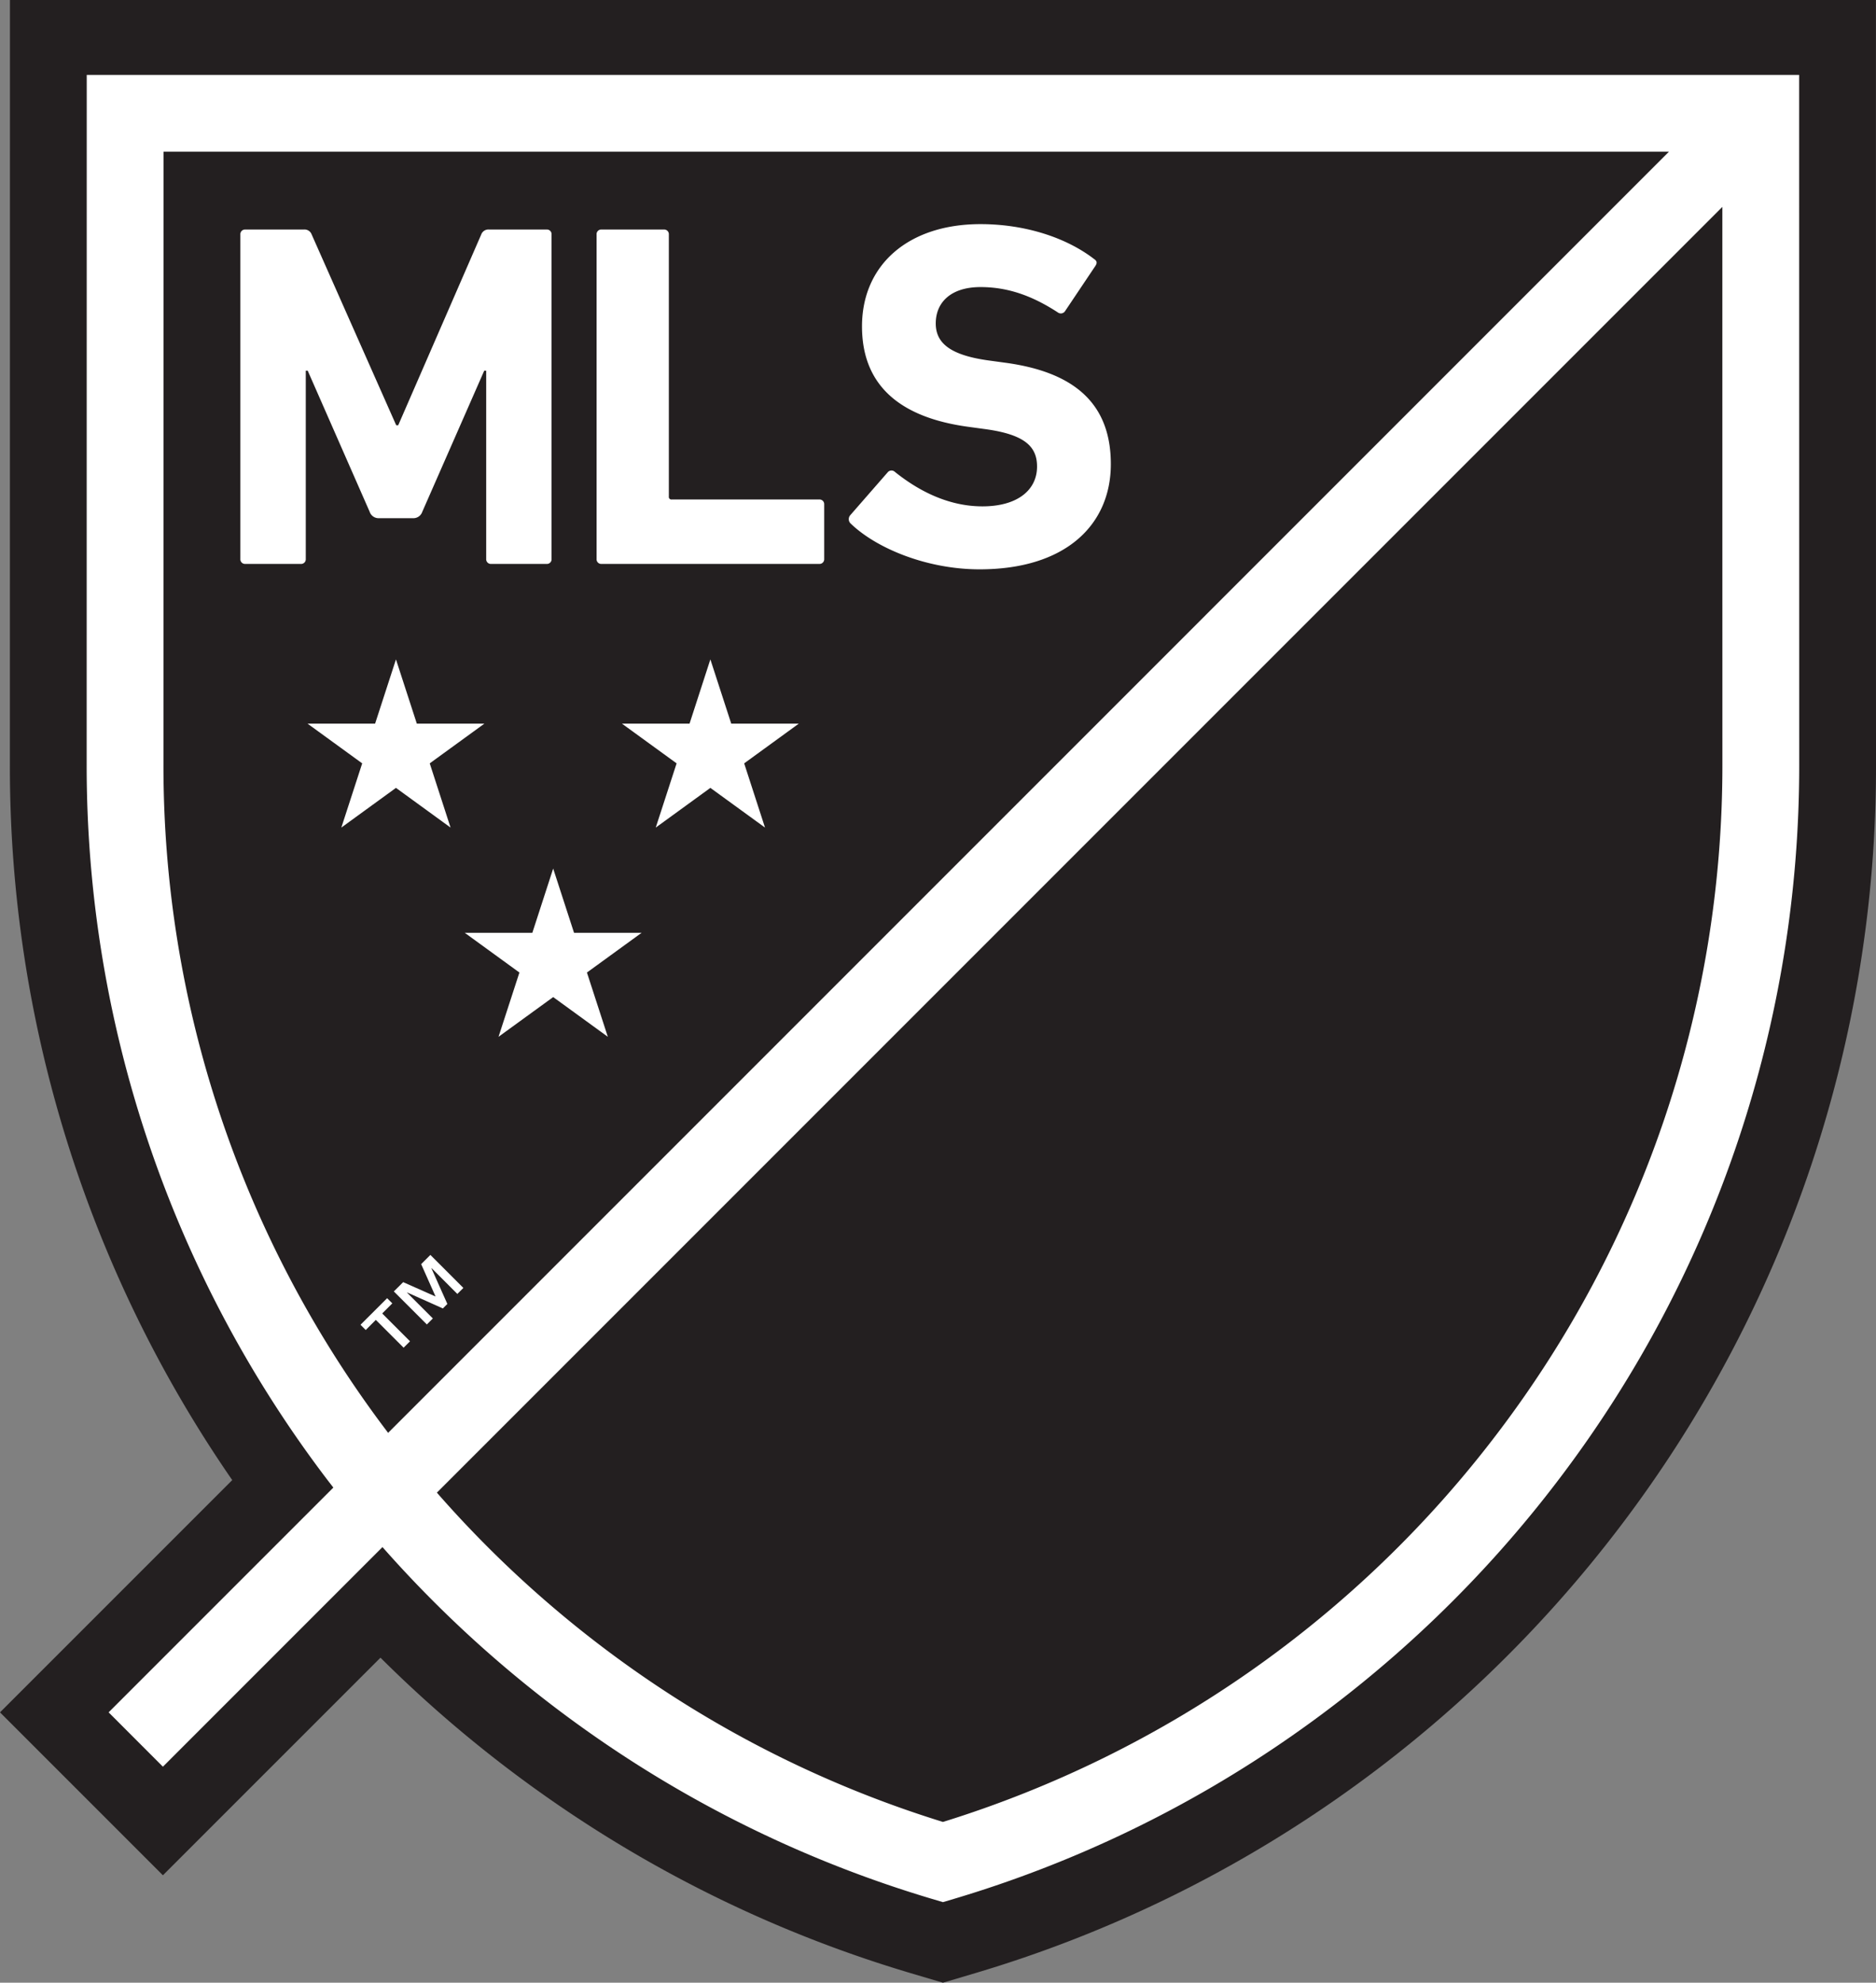
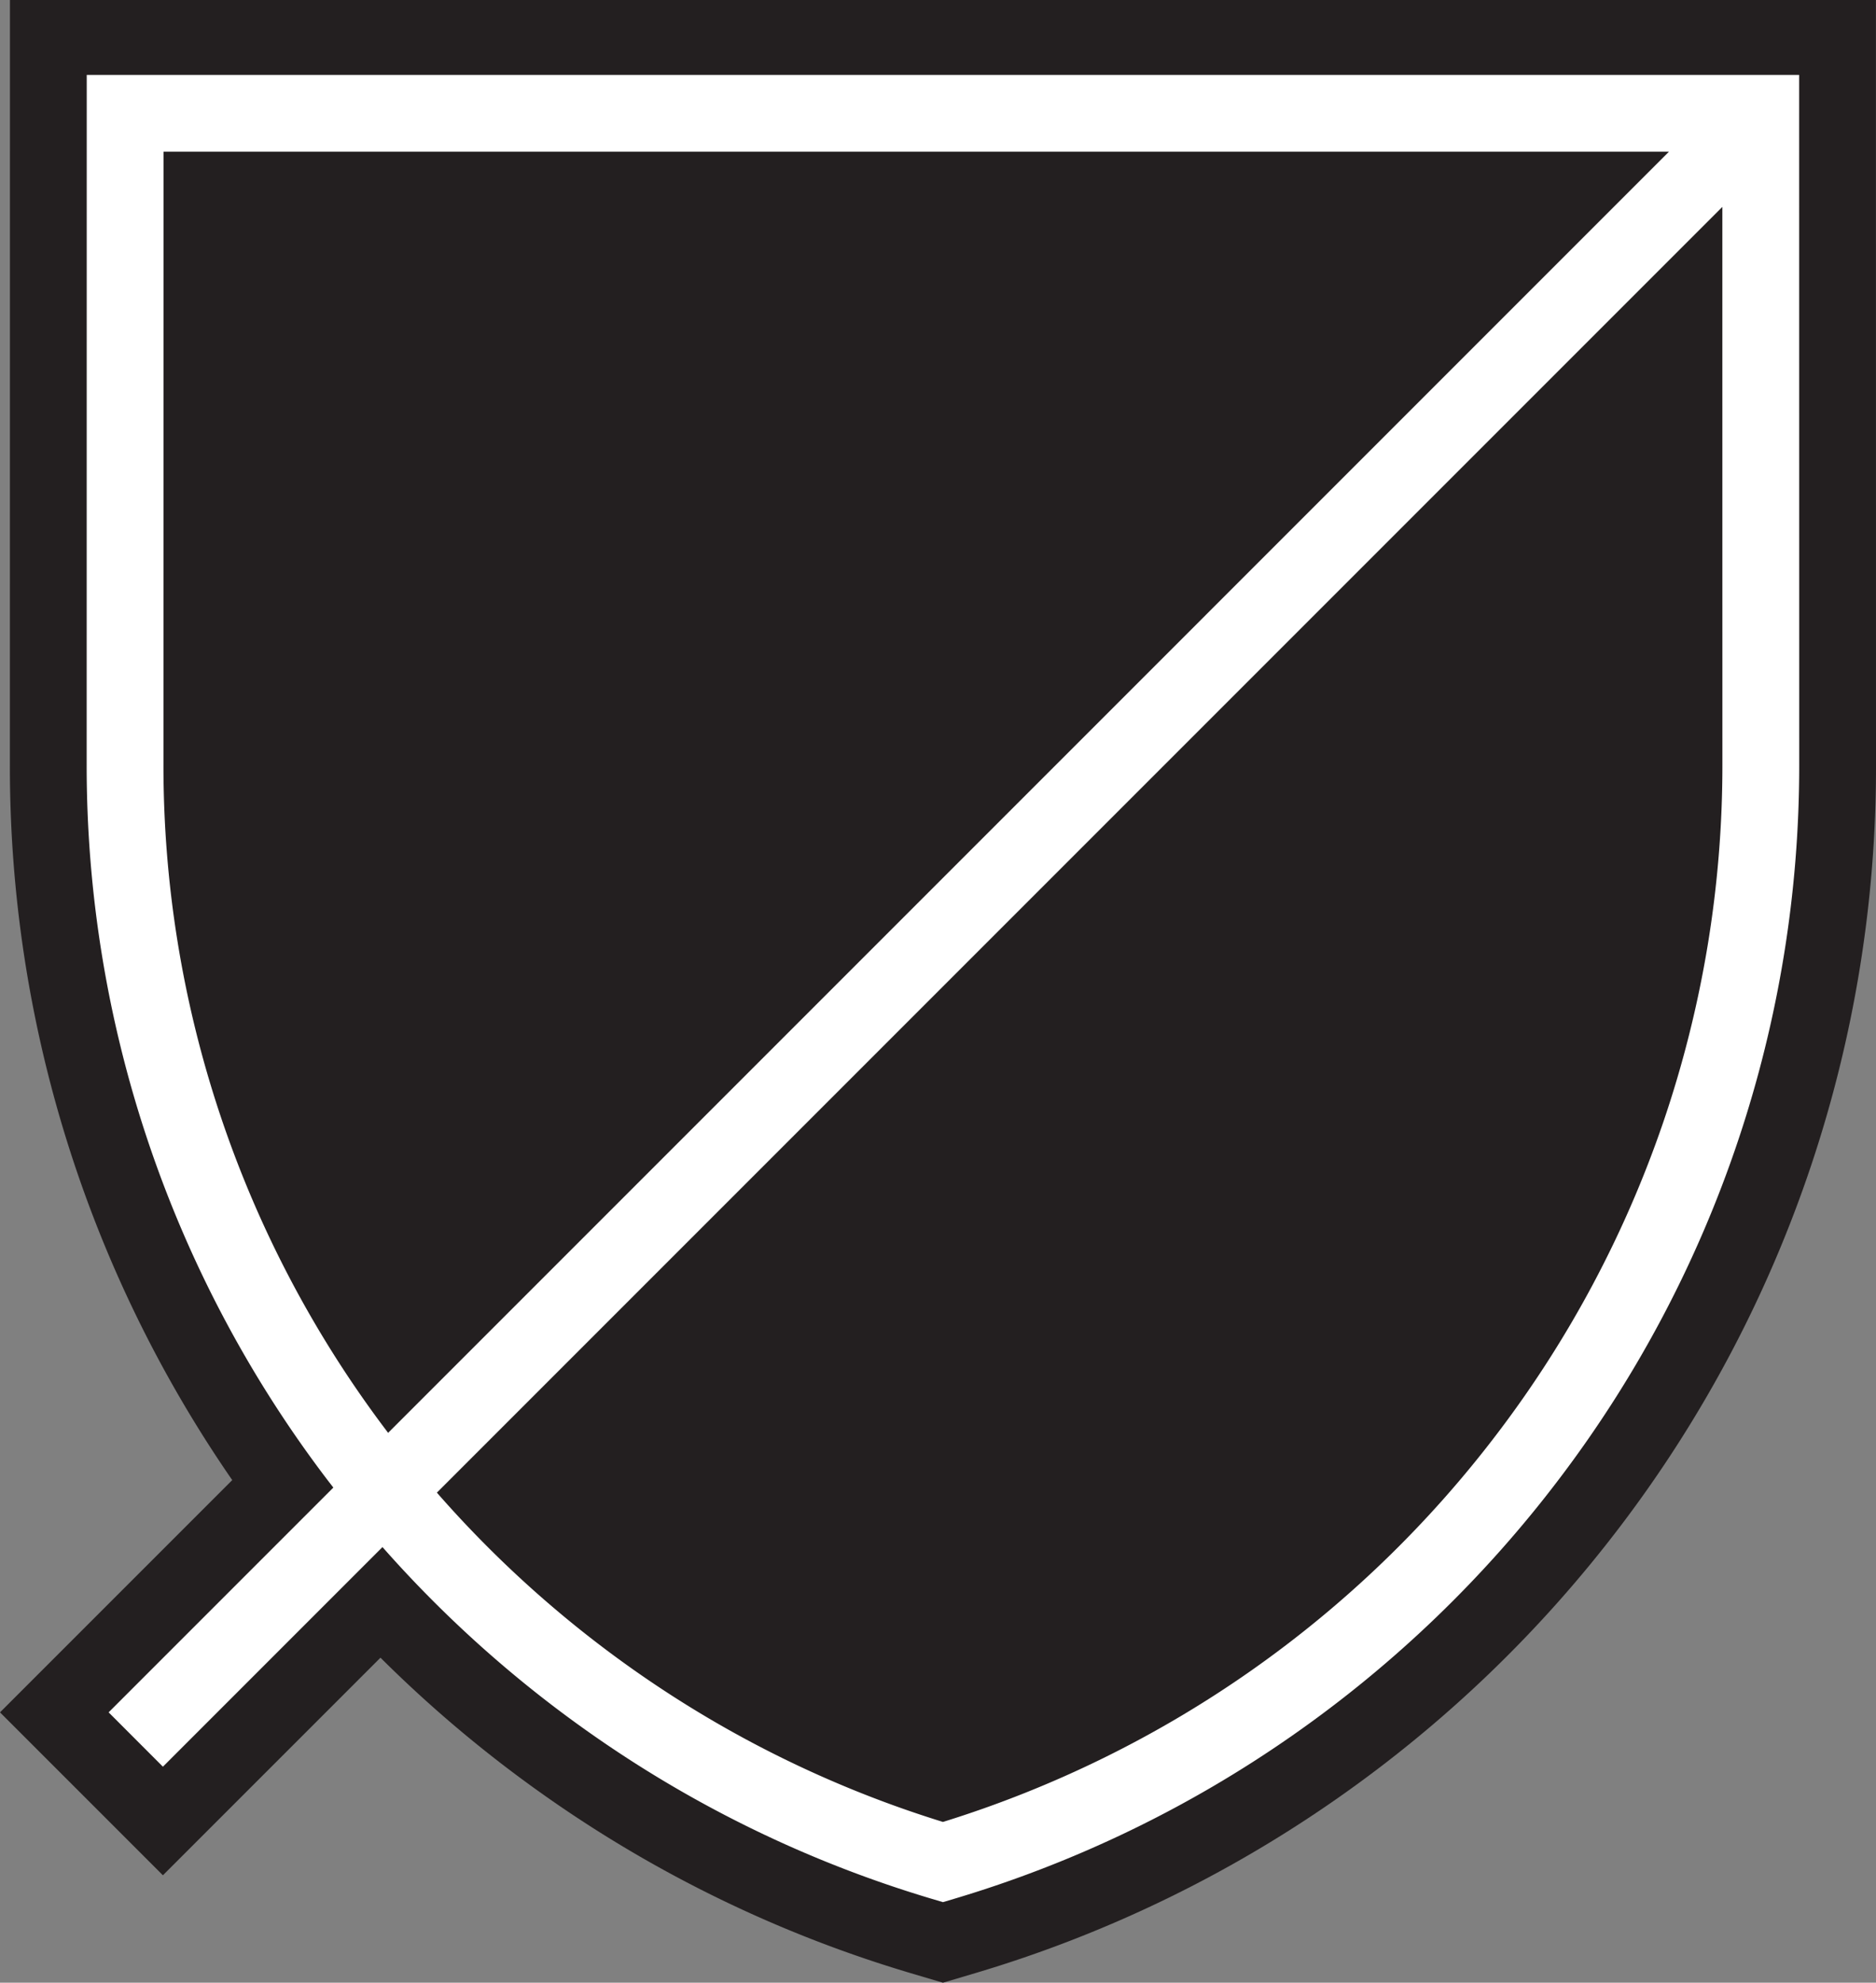
<svg xmlns="http://www.w3.org/2000/svg" width="424.108" height="448.135">
  <rect width="100%" height="100%" fill="#808080" stroke="none" />
  <g data-name="Layer 2">
    <g data-name="Layer 1">
      <path d="M424.095 26.042V0H2.249v26.042l-.012 146.91a283.481 283.481 0 0 0 50.265 161.58L0 387.026l36.83 36.826 49.185-49.181a286.284 286.284 0 0 0 38.265 31.968 283.533 283.533 0 0 0 81.464 39.293l7.429 2.203 7.42-2.203a283.814 283.814 0 0 0 81.468-39.277 285.865 285.865 0 0 0 64.409-61.902 283.463 283.463 0 0 0 57.638-171.75l-.013-146.961Z" style="fill:#231f20" />
      <path d="M398.045 25.607H28.292l-.018 147.124a257.805 257.805 0 0 0 58.74 164.2l311.03-311.043ZM213.173 420.863C320.093 389.041 398.06 289.987 398.06 172.73l-.016-146.842-311.03 311.044a259.102 259.102 0 0 0 126.158 83.931Z" style="fill:#231f20" />
-       <path d="m88.688 294.59-2.28 2.28 6.288 6.292-1.455 1.443-6.281-6.284-2.28 2.288-1.181-1.186 6.02-6.003Zm9.78-1.554-3.257-7.317 2.087-2.084 7.455 7.463-1.362 1.357-5.828-5.832-.03.035 3.599 8.06-1.016 1.016-8.052-3.603-.041.034 5.83 5.831-1.353 1.358-7.467-7.462 2.11-2.101Zm69.767-120.502 4.709 14.515-12.351-8.973-12.35 8.973 4.717-14.515-12.351-8.973h15.275l4.709-14.524 4.718 14.524h15.266l-12.342 8.973zm-71.086 0 12.351-8.973H94.233l-4.717-14.524-4.718 14.524H69.532l12.35 8.973-4.717 14.515 12.351-8.973 12.342 8.973-4.709-14.515zm32.625 38.303-4.717-14.523-4.713 14.523h-15.271l12.35 8.974-4.721 14.524 12.355-8.974 12.35 8.974-4.721-14.524 12.354-8.974h-15.266zM83.57 115.669l-14.008-31.89h-.436v42.563a1.055 1.055 0 0 1-1.11 1.118H55.453a1.056 1.056 0 0 1-1.114-1.118V52.989a1.05 1.05 0 0 1 1.114-1.11h13.23a1.71 1.71 0 0 1 1.772 1.11l19.117 43.127h.453l18.772-43.127a1.722 1.722 0 0 1 1.784-1.11h13a1.046 1.046 0 0 1 1.11 1.11v73.353a1.053 1.053 0 0 1-1.11 1.118h-12.556a1.055 1.055 0 0 1-1.11-1.118V83.778h-.444L95.468 115.67a2.132 2.132 0 0 1-2.123 1.451h-7.662a2.133 2.133 0 0 1-2.114-1.451m52.409 11.79h49.232a1.062 1.062 0 0 0 1.118-1.118v-12.338a1.055 1.055 0 0 0-1.118-1.11h-33.334a.585.585 0 0 1-.67-.666v-59.24a1.052 1.052 0 0 0-1.111-1.11h-14.117a1.049 1.049 0 0 0-1.11 1.11v73.354a1.055 1.055 0 0 0 1.11 1.118m91.352-45.466-4-.547c-8.667-1.22-11.784-4.005-11.784-8.342 0-4.781 3.445-8.222 10.118-8.222 6.229 0 11.774 1.998 17.555 5.78a1.13 1.13 0 0 0 1.562-.342l6.78-10.11c.55-.776.44-1.22-.218-1.664-6.344-4.892-15.68-7.89-25.679-7.89-16.343 0-26.789 9.222-26.789 23.114 0 13.337 8.563 20.56 23.898 22.678l4.001.546c9.008 1.23 11.672 4.013 11.672 8.453 0 5.328-4.445 9-12.338 9-8 0-14.78-3.774-19.779-7.778a1.122 1.122 0 0 0-1.674.11l-8.444 9.674a1.361 1.361 0 0 0 .11 1.887c5.888 5.67 17.334 10.34 29.125 10.34 19.553 0 29.68-10.118 29.68-23.787s-8.236-20.783-23.797-22.9" style="fill:#fff" />
      <path d="M406.732 25.607V16.93H19.608v8.675l-.013 147.124A266.389 266.389 0 0 0 73.702 334.07c.547.726 1.112 1.435 1.657 2.152l-50.803 50.803 12.274 12.286 49.638-49.641a268.404 268.404 0 0 0 47.738 42.606 266.27 266.27 0 0 0 76.49 36.912l2.477.734 2.475-.735a266.289 266.289 0 0 0 76.492-36.91 268.533 268.533 0 0 0 60.494-58.207 266.444 266.444 0 0 0 54.115-161.34l-.017-147.124ZM87.548 323.594A249.126 249.126 0 0 1 36.954 172.73c0-.742.017-106.985.017-138.44h340.325L87.744 323.85a2.795 2.795 0 0 1-.196-.255Zm288.451-69.912a249.345 249.345 0 0 1-37.201 69.912 250.533 250.533 0 0 1-125.625 88.2 249.024 249.024 0 0 1-69.033-33.751 251.556 251.556 0 0 1-45.373-40.677L389.374 46.764c0 40.557.009 125.3.009 125.967a249.657 249.657 0 0 1-13.384 80.952Z" style="fill:#fff" />
    </g>
  </g>
</svg>